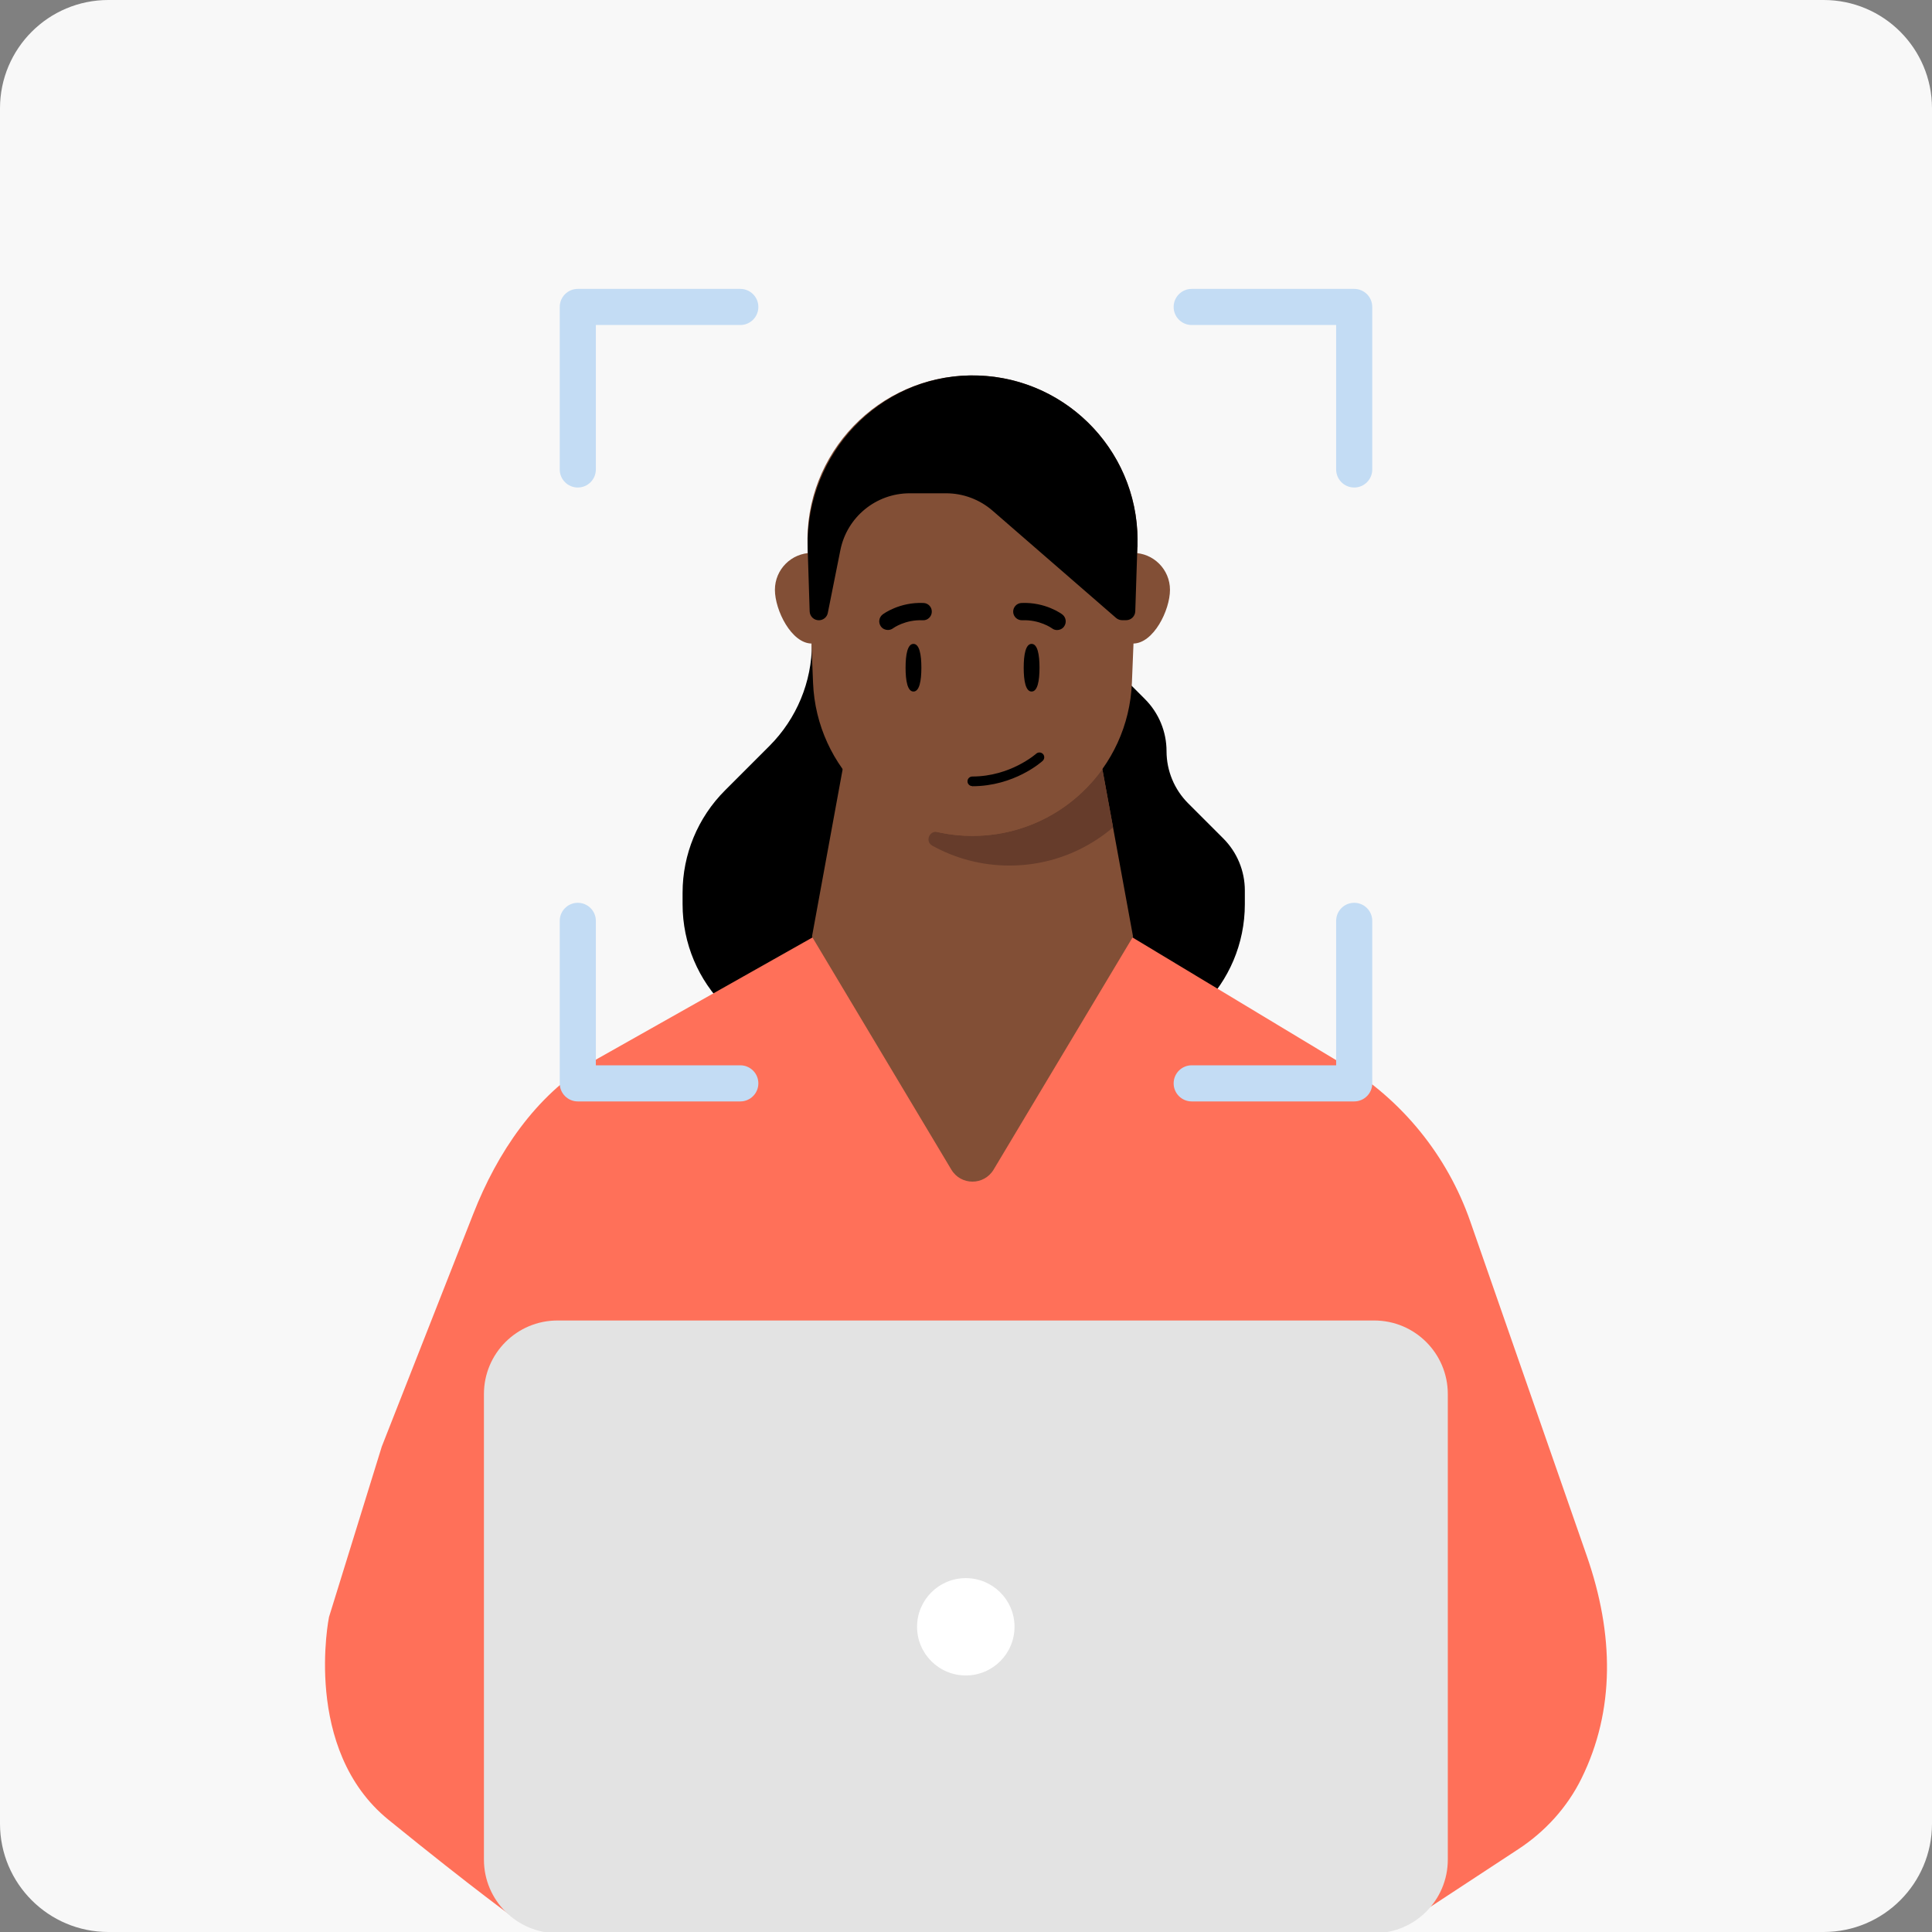
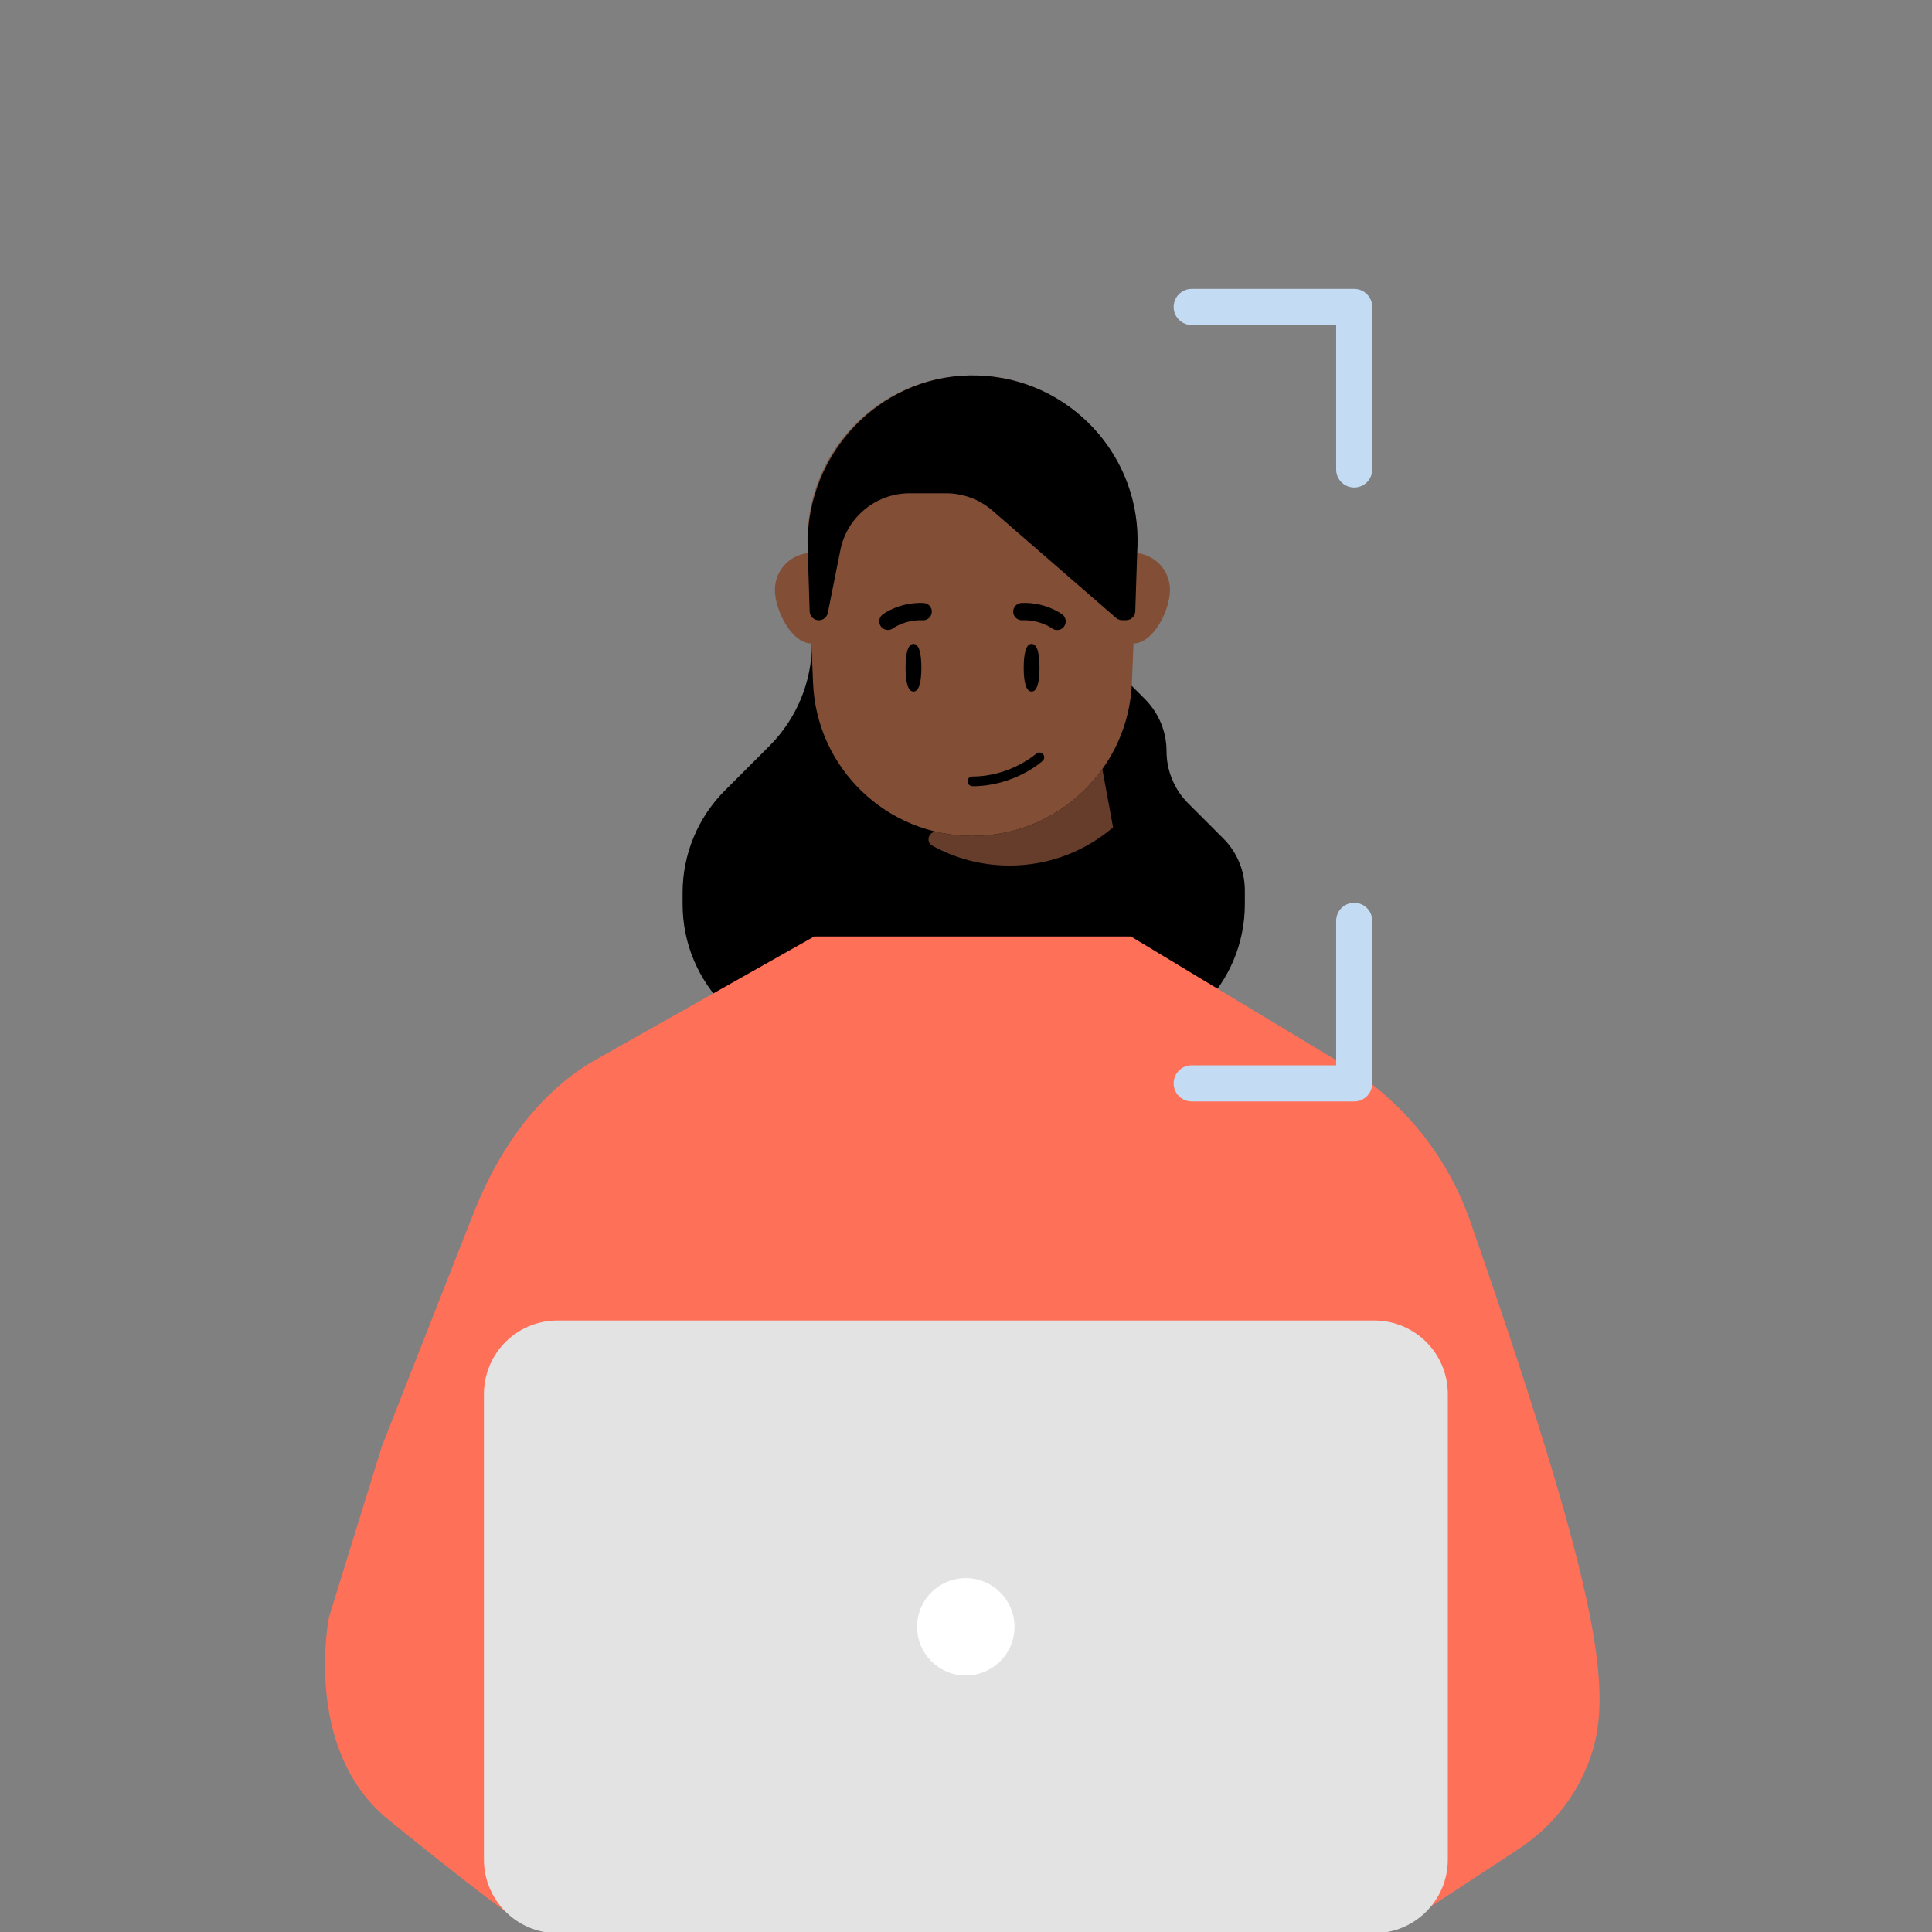
<svg xmlns="http://www.w3.org/2000/svg" width="214" height="214" viewBox="0 0 214 214" fill="none">
  <rect x="0" y="0" width="214" height="214" fill="#808080" stroke="none" />
  <g clip-path="url(#clip0_1110_22207)">
-     <path d="M0 12C0 5.373 5.373 0 12 0H202C208.627 0 214 5.373 214 12V202C214 208.627 208.627 214 202 214H12C5.373 214 0 208.627 0 202V12Z" fill="#F8F8F8" />
    <path d="M89.932 71.283C89.932 75.529 88.242 79.604 85.236 82.617L80.302 87.552C77.296 90.557 75.607 94.632 75.607 98.886V100.15C75.607 109.002 82.784 116.172 91.629 116.172H121.864C130.716 116.172 137.886 108.994 137.886 100.15V98.639C137.886 96.471 137.026 94.4 135.494 92.867L131.606 88.98C130.073 87.447 129.213 85.368 129.213 83.208C129.213 81.047 128.354 78.969 126.821 77.436L123.748 74.356" fill="black" />
-     <path d="M156.016 212.813L57.274 212.686C57.274 212.686 52.616 209.359 43.031 201.569C33.446 193.778 36.444 179.109 36.444 179.109L42.291 160.224L52.429 134.437C55.083 127.678 59.286 121.406 65.507 117.653L90.185 103.731H125.265L148.704 117.854C155.313 121.832 160.308 128 162.85 135.274L175.762 172.343C178.775 180.993 178.909 189.442 175.163 197.016C173.593 200.193 171.156 202.87 168.195 204.814L156.016 212.806" fill="#FF7059" />
-     <path d="M125.504 103.746L110.058 129.555C108.996 131.327 106.432 131.327 105.377 129.555L89.939 103.746L96.301 69.032H119.142L125.504 103.746Z" fill="#824F36" />
+     <path d="M156.016 212.813L57.274 212.686C57.274 212.686 52.616 209.359 43.031 201.569C33.446 193.778 36.444 179.109 36.444 179.109L42.291 160.224L52.429 134.437C55.083 127.678 59.286 121.406 65.507 117.653L90.185 103.731H125.265L148.704 117.854C155.313 121.832 160.308 128 162.85 135.274C178.775 180.993 178.909 189.442 175.163 197.016C173.593 200.193 171.156 202.87 168.195 204.814L156.016 212.806" fill="#FF7059" />
    <path d="M123.291 91.642C122.147 92.622 120.876 93.452 119.508 94.117C117.183 95.246 114.566 95.874 111.807 95.874C108.704 95.874 105.796 95.074 103.262 93.668C102.447 93.212 102.933 91.964 103.83 92.166C105.078 92.442 106.379 92.592 107.71 92.592C113.632 92.592 118.895 89.676 122.102 85.19L123.291 91.642Z" fill="#663C2B" />
    <path d="M94.013 65.332C94.013 63.074 92.182 61.242 89.924 61.242C87.666 61.242 85.834 63.074 85.834 65.332C85.834 67.59 87.666 71.283 89.924 71.283C92.182 71.283 94.013 67.597 94.013 65.332Z" fill="#824F36" />
    <path d="M129.594 65.332C129.594 63.074 127.762 61.242 125.504 61.242C123.246 61.242 121.414 63.074 121.414 65.332C121.414 67.59 123.246 71.283 125.504 71.283C127.762 71.283 129.594 67.597 129.594 65.332Z" fill="#824F36" />
    <path d="M107.718 92.591C98.23 92.591 90.44 85.099 90.058 75.626L89.453 60.599C89.034 50.221 97.333 41.586 107.718 41.586C118.103 41.586 126.402 50.221 125.983 60.599L125.377 75.626C124.996 85.107 117.206 92.591 107.718 92.591Z" fill="#824F36" />
    <path d="M125.996 59.859V60.599L125.981 60.569V60.599L125.75 67.717C125.727 68.262 125.286 68.696 124.74 68.696H124.292C124.052 68.696 123.813 68.606 123.626 68.449L109.937 56.562C108.516 55.328 106.684 54.64 104.8 54.64H100.763C97.032 54.64 93.817 57.272 93.085 60.935L91.694 67.889C91.604 68.367 91.178 68.704 90.7 68.704C90.154 68.704 89.698 68.27 89.683 67.717L89.459 60.636C89.459 60.636 89.459 60.577 89.459 60.554V60.188C89.459 50.199 97.346 41.795 107.335 41.586C117.608 41.369 126.004 49.631 126.004 59.851L125.996 59.859Z" fill="black" />
    <path d="M115.142 73.96C115.142 75.418 114.925 76.599 114.267 76.599C113.609 76.599 113.392 75.418 113.392 73.96C113.392 72.502 113.609 71.321 114.267 71.321C114.925 71.321 115.142 72.502 115.142 73.96Z" fill="black" />
    <path d="M102.057 73.96C102.057 75.418 101.84 76.599 101.182 76.599C100.524 76.599 100.307 75.418 100.307 73.96C100.307 72.502 100.524 71.321 101.182 71.321C101.84 71.321 102.057 72.502 102.057 73.96Z" fill="black" />
    <path d="M98.351 69.78C98.06 69.78 97.768 69.653 97.581 69.399C97.267 68.973 97.349 68.382 97.768 68.061C97.843 68.001 99.637 66.67 102.299 66.79C102.83 66.812 103.241 67.261 103.211 67.791C103.189 68.322 102.732 68.734 102.209 68.704C100.265 68.614 98.934 69.578 98.919 69.593C98.748 69.72 98.546 69.78 98.351 69.78Z" fill="black" />
    <path d="M117.094 69.788C116.892 69.788 116.69 69.728 116.518 69.593C116.488 69.571 115.157 68.621 113.228 68.704C112.705 68.726 112.249 68.315 112.226 67.791C112.204 67.261 112.615 66.812 113.139 66.79C115.8 66.67 117.595 68.001 117.669 68.061C118.088 68.382 118.17 68.98 117.856 69.406C117.669 69.661 117.378 69.788 117.094 69.788Z" fill="black" />
    <path d="M107.695 87.073C107.404 87.073 107.165 86.834 107.165 86.542C107.165 86.251 107.404 86.011 107.695 86.011C111.92 86.011 114.746 83.507 114.776 83.484C114.992 83.29 115.329 83.305 115.531 83.522C115.725 83.738 115.71 84.075 115.493 84.277C115.366 84.396 112.346 87.088 107.695 87.088" fill="black" />
    <path d="M152.218 214.13H61.752C57.251 214.13 53.603 210.482 53.603 205.981V154.415C53.603 149.914 57.251 146.266 61.752 146.266H152.218C156.719 146.266 160.368 149.914 160.368 154.415V205.981C160.368 210.482 156.719 214.13 152.218 214.13Z" fill="#E3E3E3" />
    <path d="M112.375 180.193C112.375 177.218 109.961 174.803 106.977 174.803C103.994 174.803 101.579 177.218 101.579 180.193C101.579 183.169 103.994 185.584 106.977 185.584C109.961 185.584 112.375 183.169 112.375 180.193Z" fill="white" />
-     <path fill-rule="evenodd" clip-rule="evenodd" d="M64 100C65.105 100 66 100.895 66 102V118H82C83.105 118 84 118.895 84 120C84 121.105 83.105 122 82 122H64C62.895 122 62 121.105 62 120V102C62 100.895 62.895 100 64 100Z" fill="#C3DCF4" />
    <path fill-rule="evenodd" clip-rule="evenodd" d="M150 54C148.895 54 148 53.105 148 52L148 36L132 36C130.895 36 130 35.105 130 34C130 32.895 130.895 32 132 32L150 32C151.105 32 152 32.895 152 34L152 52C152 53.105 151.105 54 150 54Z" fill="#C3DCF4" />
    <path fill-rule="evenodd" clip-rule="evenodd" d="M150 100C148.895 100 148 100.895 148 102V118H132C130.895 118 130 118.895 130 120C130 121.105 130.895 122 132 122H150C151.105 122 152 121.105 152 120V102C152 100.895 151.105 100 150 100Z" fill="#C3DCF4" />
-     <path fill-rule="evenodd" clip-rule="evenodd" d="M64 54C65.105 54 66 53.105 66 52L66 36L82 36C83.105 36 84 35.105 84 34C84 32.895 83.105 32 82 32L64 32C62.895 32 62 32.895 62 34L62 52C62 53.105 62.895 54 64 54Z" fill="#C3DCF4" />
  </g>
  <defs>
    <clipPath id="clip0_1110_22207">
      <rect width="214" height="214" fill="white" />
    </clipPath>
  </defs>
</svg>